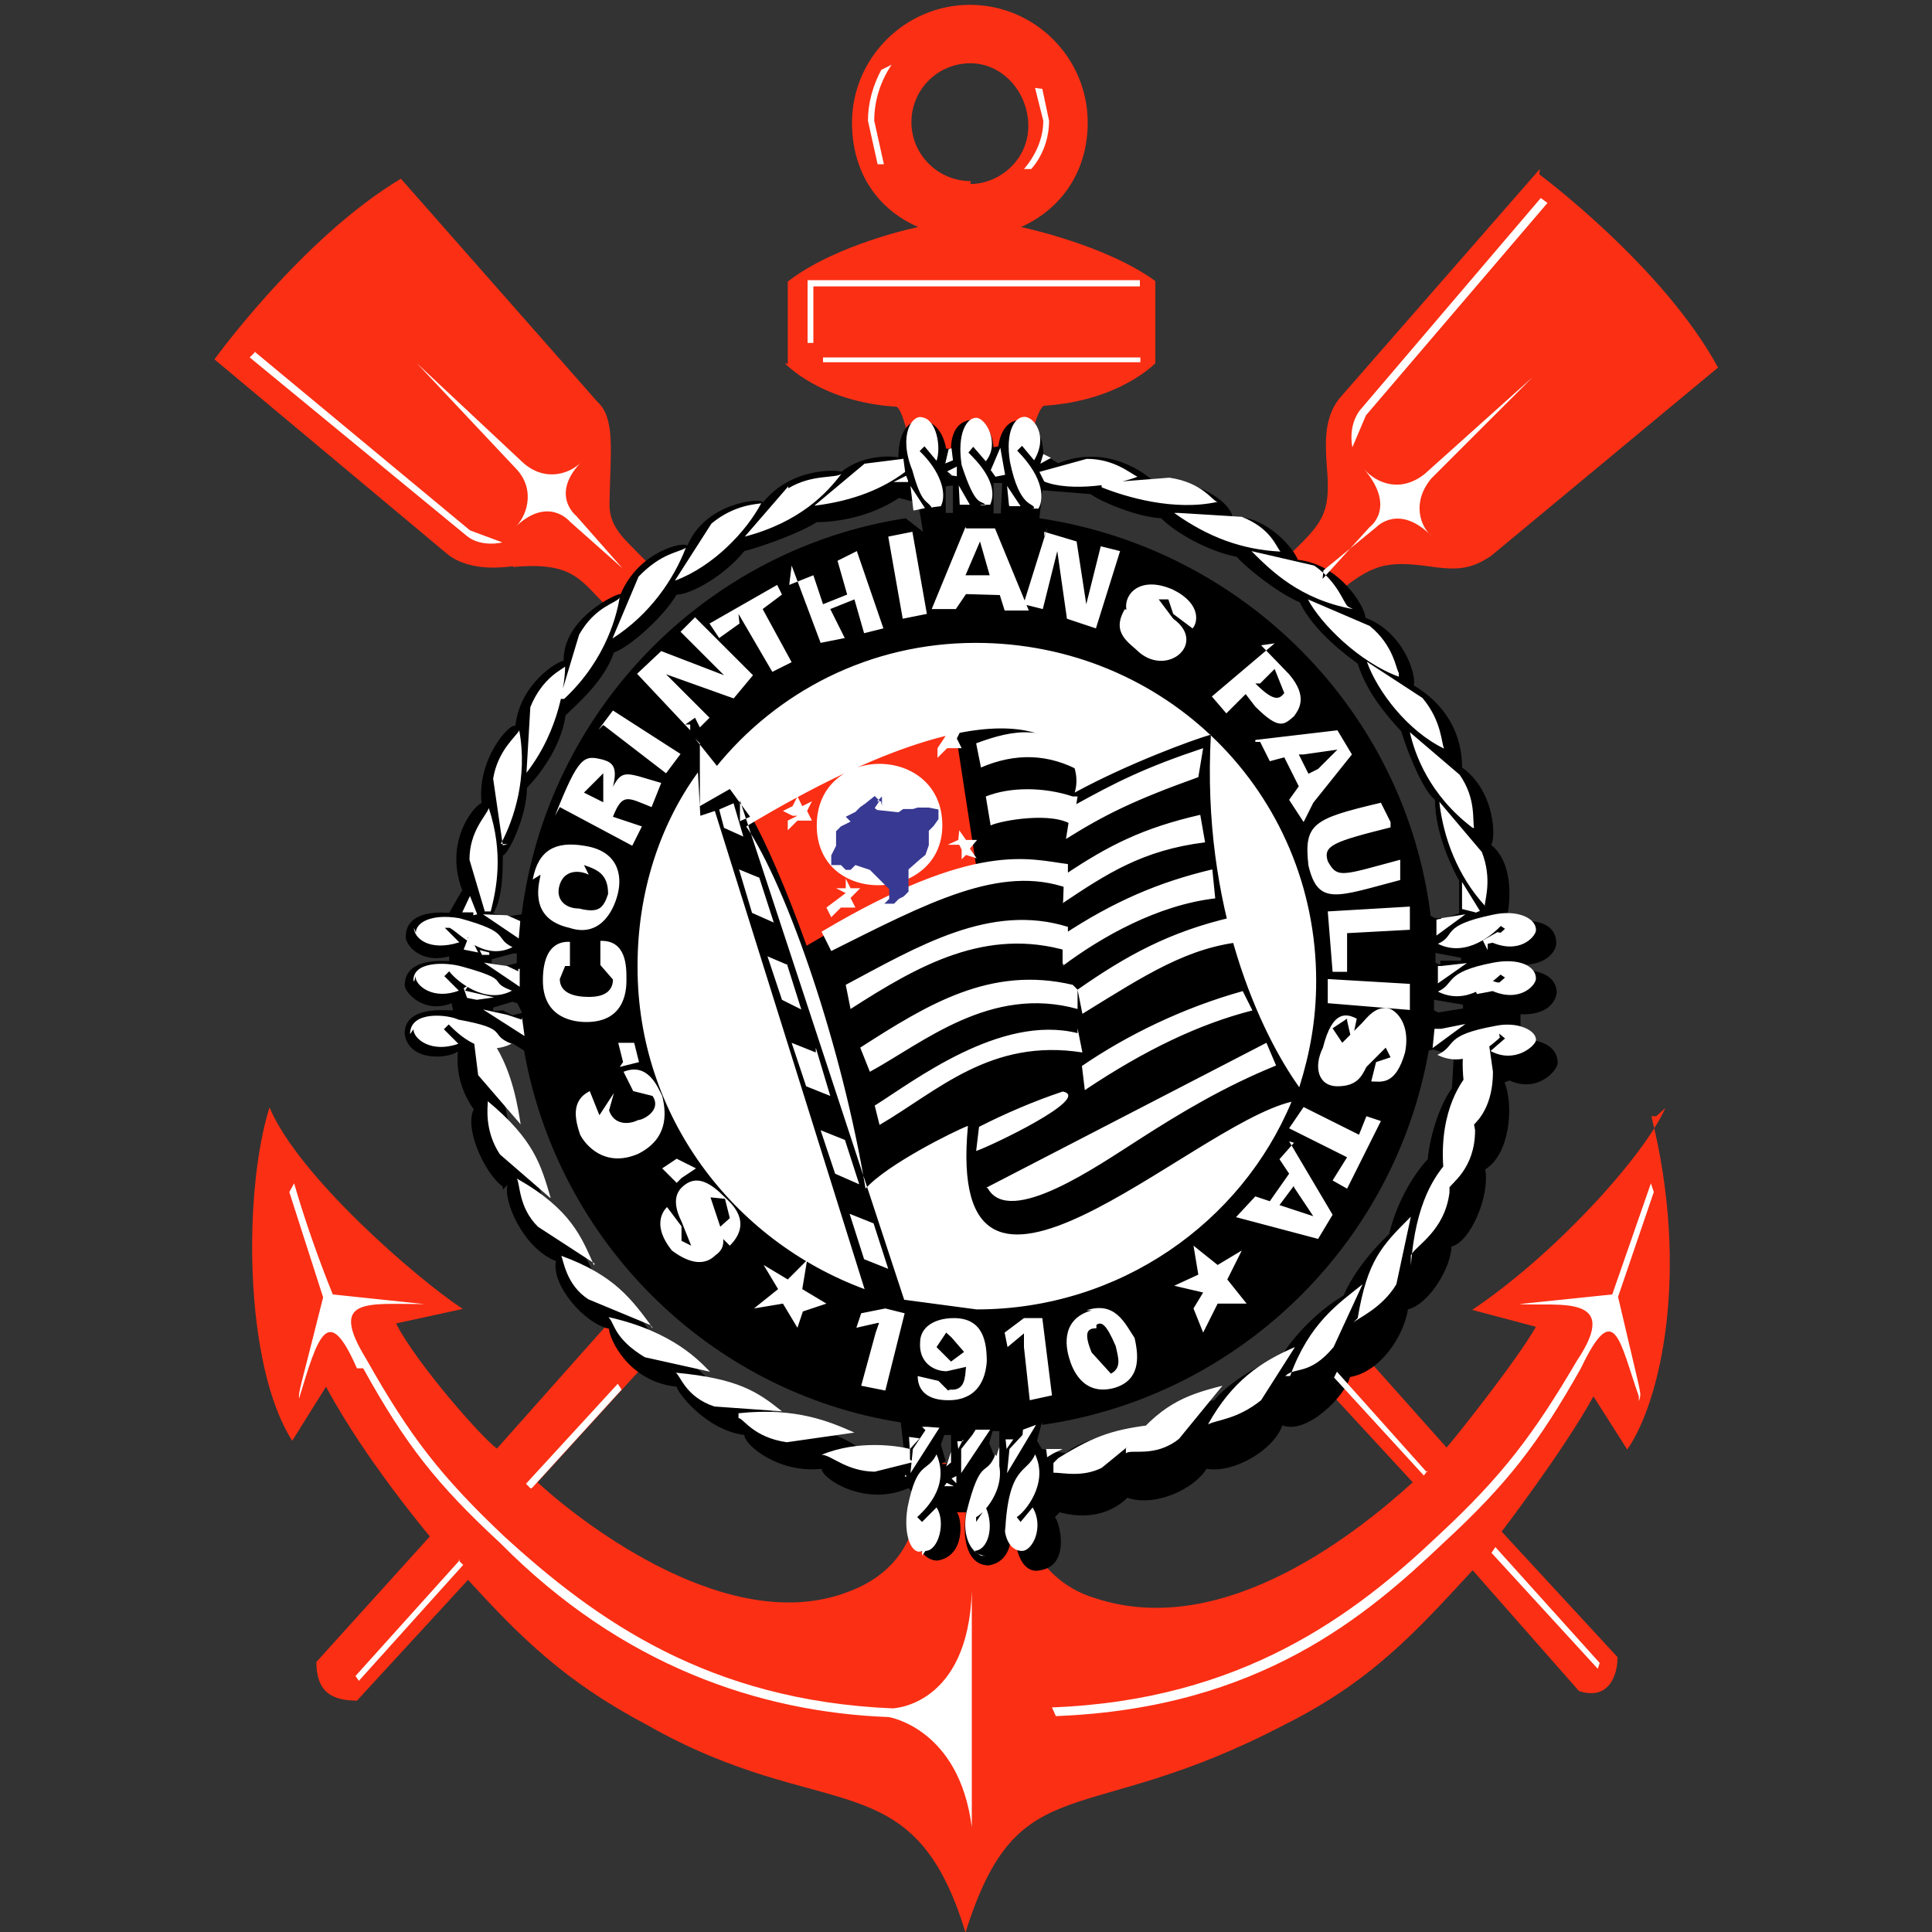
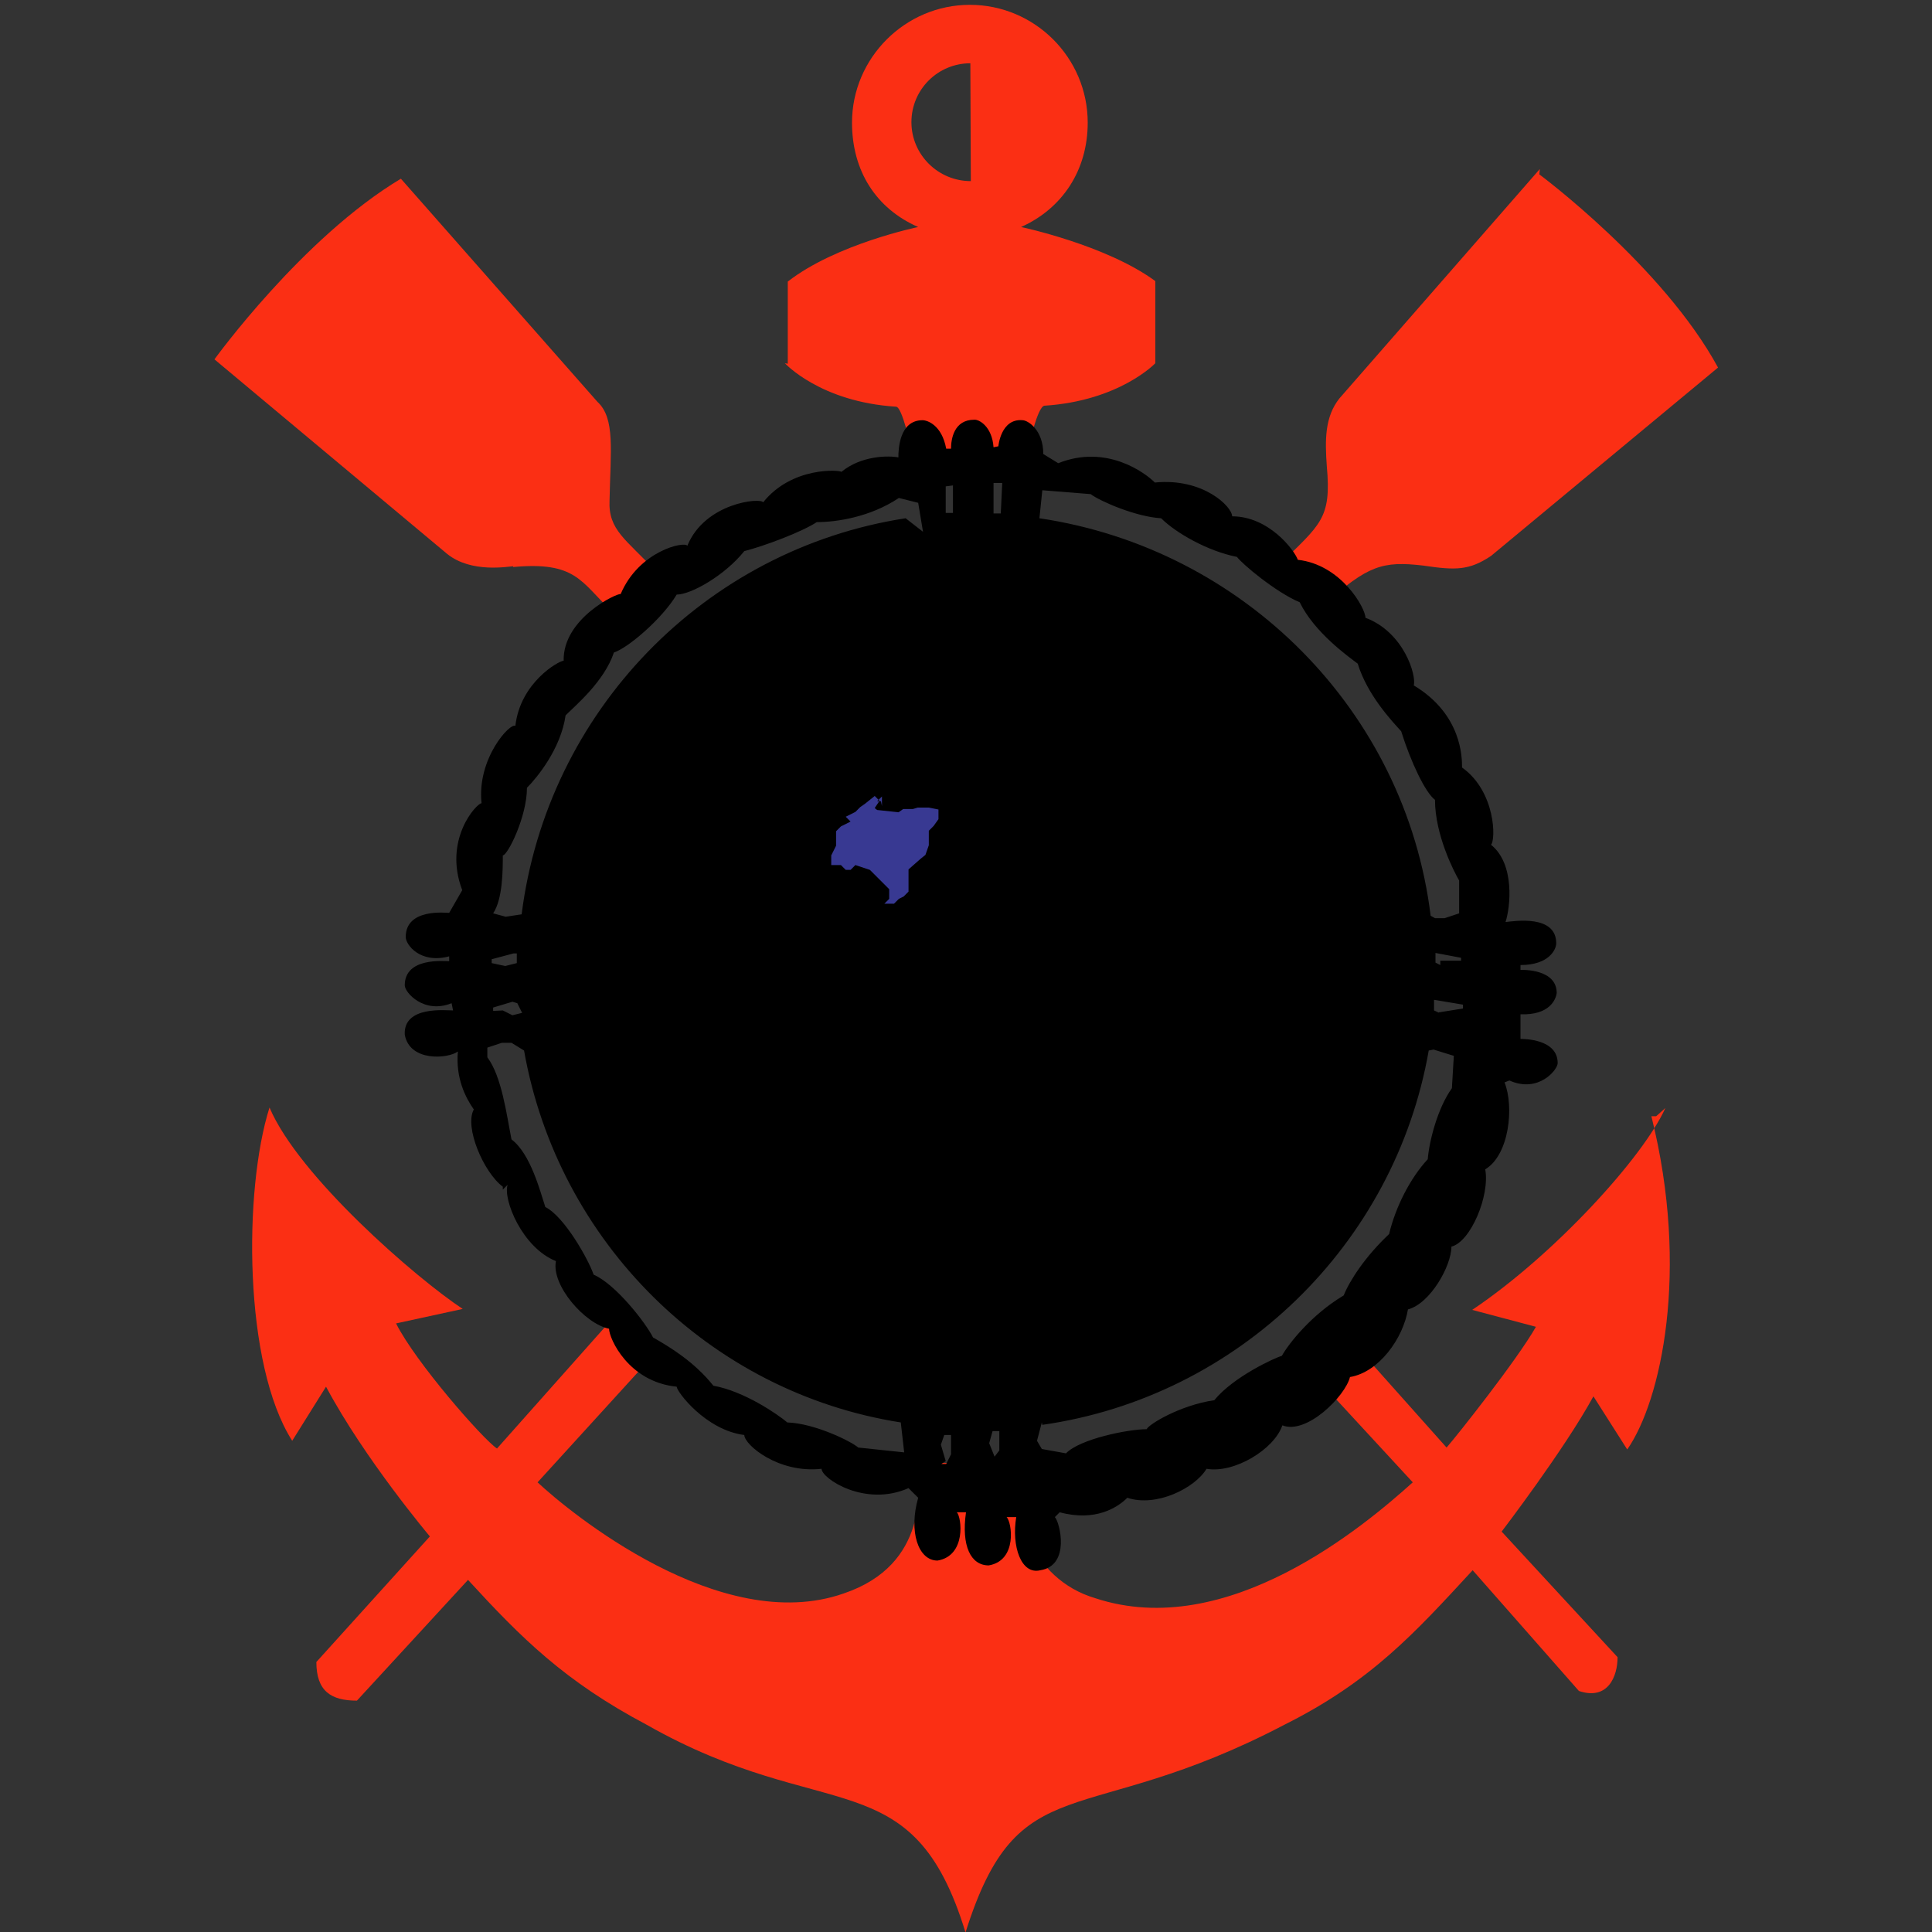
<svg xmlns="http://www.w3.org/2000/svg" text-rendering="geometricPrecision" shape-rendering="geometricPrecision" image-rendering="optimizeQuality" width="4" height="4" viewBox="0 0 4 4">
  <rect x="0" y="0" width="4" height="4" fill="#333333" stroke="none" />
-   <path fill="#FB2F14" d="M2.01.375c-.068 0-.123-.055-.123-.122 0-.068.055-.122.122-.122s.12.06.12.13-.06.12-.12.12zm-.385.377s.073.08.23.09c.013 0 .03.08.04.12.037-.004.19-.005.227-.002.008-.04.026-.117.04-.12.156-.01.23-.088.23-.088v-.17C2.29.507 2.114.47 2.114.47c.085-.038.138-.117.138-.216 0-.135-.11-.244-.244-.244s-.244.11-.244.244c0 .1.05.178.137.216 0 0-.17.035-.27.113v.17zm1.823 1.542c-.046.102-.23.304-.4.418l.132.035c-.04.07-.164.226-.185.25l-.23-.258-.08.07.24.26c-.1.09-.384.33-.657.24-.136-.04-.18-.19-.158-.28h-.206c-.002.05.02.21-.157.27-.256.09-.57-.17-.634-.23l.246-.27-.09-.07-.24.27C1 2.98.86 2.82.82 2.74l.138-.03c-.097-.064-.34-.275-.4-.417-.054.17-.054.532.047.69l.07-.112c.08.15.215.31.215.31l-.235.26c0 .06.03.08.084.08l.23-.25c.11.12.2.21.37.3.37.21.55.07.66.43.11-.35.24-.21.66-.43.18-.09.27-.19.39-.32l.22.25c.06.02.08-.03.08-.07l-.24-.26s.13-.17.19-.28l.07.11c.07-.1.13-.37.05-.69h.01zm-2.386-1.12c.13-.012.14.03.203.09l.092-.082c-.06-.065-.098-.084-.095-.146.002-.103.012-.17-.025-.204L.83.37C.626.492.444.744.444.744l.482.403c.05.04.125.026.14.025h-.003zM3.188.35l-.415.475c-.03.038-.03.085-.026.14.01.11-.013.12-.1.206l.095.08c.09-.08.12-.09.205-.08.067.01.095.01.14-.02l.47-.39c-.114-.21-.37-.4-.37-.4z" />
+   <path fill="#FB2F14" d="M2.01.375c-.068 0-.123-.055-.123-.122 0-.068.055-.122.122-.122zm-.385.377s.073.08.23.09c.013 0 .03.08.04.12.037-.004.19-.005.227-.002.008-.04.026-.117.04-.12.156-.01.23-.088.23-.088v-.17C2.29.507 2.114.47 2.114.47c.085-.038.138-.117.138-.216 0-.135-.11-.244-.244-.244s-.244.11-.244.244c0 .1.05.178.137.216 0 0-.17.035-.27.113v.17zm1.823 1.542c-.046.102-.23.304-.4.418l.132.035c-.04.07-.164.226-.185.25l-.23-.258-.08.07.24.26c-.1.09-.384.33-.657.24-.136-.04-.18-.19-.158-.28h-.206c-.002.05.02.21-.157.27-.256.09-.57-.17-.634-.23l.246-.27-.09-.07-.24.27C1 2.98.86 2.82.82 2.74l.138-.03c-.097-.064-.34-.275-.4-.417-.054.17-.054.532.047.69l.07-.112c.08.15.215.31.215.31l-.235.26c0 .06.03.08.084.08l.23-.25c.11.12.2.21.37.3.37.21.55.07.66.43.11-.35.24-.21.66-.43.18-.09.27-.19.39-.32l.22.25c.06.02.08-.03.08-.07l-.24-.26s.13-.17.19-.28l.07.11c.07-.1.13-.37.05-.69h.01zm-2.386-1.12c.13-.012.14.03.203.09l.092-.082c-.06-.065-.098-.084-.095-.146.002-.103.012-.17-.025-.204L.83.37C.626.492.444.744.444.744l.482.403c.05.04.125.026.14.025h-.003zM3.188.35l-.415.475c-.03.038-.03.085-.026.14.01.11-.013.12-.1.206l.095.08c.09-.08.12-.09.205-.08.067.01.095.01.14-.02l.47-.39c-.114-.21-.37-.4-.37-.4z" />
  <path d="M1.085 2.175c.07.396.384.708.78.77l.007.062-.095-.01c-.015-.013-.09-.05-.147-.052-.02-.017-.09-.065-.153-.076-.04-.05-.09-.08-.125-.1-.015-.03-.077-.11-.123-.13-.01-.03-.06-.12-.1-.14-.01-.03-.03-.11-.07-.14-.01-.05-.02-.13-.05-.17v-.02l.03-.01h.02zm1.073.775c.406-.058.73-.374.8-.775l.01-.002.042.013-.004.067c-.03.042-.047.11-.05.147-.037.04-.067.1-.08.155-.05.047-.082.097-.094.127-.067.04-.114.1-.128.125-.014.004-.1.043-.14.092-.07.01-.136.05-.14.06-.038 0-.138.02-.167.05L2.157 3l-.01-.017.01-.038zm.804-1.054c-.052-.423-.386-.76-.81-.823l.006-.058.1.008c.02.015.094.047.146.05.03.03.096.068.157.08.01.014.08.073.13.094.03.062.1.112.12.127.02.065.07.118.09.14.02.064.05.127.07.142 0 .073.04.15.05.167v.068l-.03.01h-.02zm-1.087-.823c-.416.064-.742.4-.795.82l-.033.005-.026-.007c.02-.03.02-.09.02-.12.01 0 .05-.08.05-.14.02-.02.07-.08.08-.15.02-.02.08-.07.1-.13.03-.01.1-.07.13-.12.03 0 .1-.04.14-.09.04-.01.12-.04.15-.06.04 0 .11-.01.17-.05l.04.01.01.06zm1.107.925l-.01-.005v-.02l.053.01v.006H2.98h.002zm0 .1l-.013-.006V2.07l.06.01v.008l-.05.008v.002zm-.925-1.04V1h.018l-.003.063h-.015zm.007 1.96H2.06l-.012-.03.007-.025h.014v.04l-.01.013-.01.002zm-.106-1.956v-.055l.015-.002v.057h-.015zm0 1.963l-.01-.034.007-.02h.014v.04l-.01.02h-.01zm-.94-1.032v-.007l.045-.012h.007v.02L1.046 2l-.028-.006zm.003.1v-.007l.04-.012.01.003.01.02-.02.005-.02-.01zm.03.36c-.01.03.03.13.1.158-.01.05.06.13.11.14 0 .02.04.11.14.12 0 .01.06.09.14.1 0 .02.07.08.16.07 0 .02.09.08.18.04l.02.02c-.02.07 0 .13.04.13.06-.01.05-.09.04-.1H2c-.01.07.01.11.047.11.06-.01.048-.09.037-.1h.02c-.01.06.01.12.05.11.063-.01.04-.1.03-.11l.01-.01c.074.02.12-.01.14-.03.06.02.14-.02.164-.06.057.01.14-.04.157-.09.05.02.13-.06.14-.1.06-.01.11-.08.12-.14.046-.012.09-.09.09-.13.04-.01.08-.106.07-.16.05-.03.06-.13.04-.18l.01-.004c.06.027.1-.022.1-.036 0-.05-.07-.05-.077-.05V2.1c.06.002.073-.03.075-.044 0-.05-.07-.048-.075-.048v-.01c.06 0 .074-.033.074-.045 0-.06-.087-.046-.105-.044.01-.03.02-.12-.03-.16.01-.01.01-.11-.06-.16 0-.02 0-.11-.1-.17.006-.02-.02-.11-.1-.14 0-.02-.05-.11-.14-.12-.007-.02-.06-.09-.136-.09 0-.02-.06-.08-.16-.07-.02-.02-.1-.08-.2-.04L2.16.94c0-.05-.032-.07-.043-.07-.045-.004-.05.054-.05.054l-.01.002c-.003-.043-.03-.058-.04-.057-.042 0-.048.04-.048.06h-.01C1.95.88 1.92.87 1.91.87c-.048 0-.05.06-.05.077-.02-.004-.077-.004-.118.03C1.74.973 1.64.965 1.58 1.04c-.004-.01-.12 0-.157.09-.005-.01-.1.01-.138.1-.006-.003-.12.05-.118.138-.01 0-.09.045-.1.135-.01-.008-.08.067-.07.16-.01 0-.08.075-.04.18L.93 1.89c-.007 0-.09-.01-.09.05 0 .016.03.056.09.04v.01c-.012 0-.092-.008-.092.05 0 .015.04.06.097.037l.003.015c-.015 0-.103-.01-.1.05.01.057.09.05.11.035-.005.055.016.096.033.12-.02.036.02.13.06.16v.006z" />
-   <path fill="#FB2F14" d="M1.555 1.69c.028.048.073.15.115.268.186-.11.27-.135.354-.146l-.047-.306c-.114.024-.252.085-.422.185z" />
-   <path fill="#fff" d="M3.395 2.895c.003-.014.003-.004-.045-.21l.074-.217-.006-.018-.08.23-.193.02c.082.005.213-.022.12.117-.09.153-.154.238-.285.36-.175.166-.408.343-.802.358l.008.018c.423-.016.646-.21.804-.36.13-.12.195-.204.283-.36.07-.147.08-.056.12.058v.01zm-.083.548l-.216-.24-.008.012.22.24.004-.012zm-.358-.395l-.186-.208-.006.012.186.203.007-.01v.003zM.752 2.833c.087.157.152.24.284.362.25.253.536.35.804.36 0 0 .146.023.172.228v-.49c-.007.24-.164.244-.164.244-.38-.016-.614-.182-.805-.357-.13-.123-.195-.207-.284-.365-.08-.13 0-.115.12-.115l-.19-.02c-.03-.074-.06-.16-.08-.23l-.01.018.07.218c-.05.2-.05.19-.05.21.04-.132.06-.2.12-.063zm.2.397l-.216.24.007.01.216-.24-.01-.01zm.15-.15l.185-.203-.008-.012-.19.207.01.01zm.57-2.5v.13h.012V.593h.676V.58h-.69zm.032.16v.01h.657V.74h-.65zm.454-.556L2.143.182 2.16.25c0 .037-.016.072-.04.1h.015c.024-.027.037-.064.037-.1L2.158.184zm-.333-.04c-.018.033-.028.07-.028.106l.02.09h.013L1.81.25c0-.042.013-.082.036-.116l-.02.01zm1.38.277L3.19.41l-.375.44C2.79.884 2.8.926 2.8.926L2.828.86l.376-.44zm-.465.76l.11-.09s.047-.05.115.02c-.024-.02-.043-.07-.002-.12l.21-.21-.223.2c-.05.04-.1.02-.126-.01.068.08.012.12.012.12l-.1.11h.002zM.527.73l-.01.01.45.37c.03.024.073.013.073.013l-.067-.025-.446-.37zm.763.448l-.097-.11s-.057-.045.014-.115C1.184.98 1.13 1 1.083.958L.863.752l.207.22c.04.044.02.1-.006.122.07-.07.116-.014.116-.014l.107.095.003.003zm.03.825c0 .306.197.565.47.666l-.31-.99-.03.01-.005-.09c-.08.11-.125.25-.125.4zm.212-.346l.34 1.034.15.02c.296 0 .548-.18.652-.43-.21.05-.718.56-.67.05-.027.01-.168.08-.212.13-.048-.29-.16-.62-.247-.75.583-.35.708-.16.68-.07.11-.06.246-.11.282-.12-.02.36.104.62.183.73.022-.07.035-.14.035-.22 0-.39-.313-.7-.705-.7-.218 0-.412.1-.54.26l.073.1-.023.01h.002zm-.512.517l.002.003v-.005h-.004l.002.002zm.857.883l-.002-.004-.002.004h.004zM3.04 1.98zM.993 1.967l.005.01h.015v-.005l-.02-.005zM1.96 3.07l-.005.007h.02L1.96 3.07zm.02-.007v-.007l-.01.005.01.01zm-.9-1.17h-.005.003zm-.003.2h-.002.002zm1.06-1.04h.013c.01-.017.015-.06-.044-.12l.01-.01.025.03c.03-.05 0-.09-.02-.09s-.04.03-.03.093c.02.098.05.084.05.096zm-.047-.005h.023l-.028-.042.004.04zm-.06-.003h.02C2.07 1 2.02.952 2.005.937l.01-.012.026.03c.03-.037 0-.09-.02-.09s-.04.033-.03.098c.03.092.04.07.05.083h-.01zm-.042 0h.02l-.023-.04.002.04zm-.056.005l.016-.002c.014-.028-.003-.075-.044-.114l.01-.01.025.03c.01-.028 0-.086-.03-.09-.02-.006-.05.036-.02.11.02.073.03.06.04.077zm-.04.007l.023-.005-.03-.046.006.05zm-.815.85l-.027-.012L1 1.893l.074.05.003-.034zm-.22.014c0 .02.03.05.094.03l-.03-.03h.01c.02.01.07.07.13.04-.04-.02 0-.03-.11-.06-.06-.01-.09.01-.09.03zm.216.09L1.05 2l-.048-.007.074.05v-.037h-.003zm-.213.01c0 .02.037.05.09.03l-.03-.03.01-.01c.015.02.075.07.13.04-.054-.02.005-.02-.104-.05-.036-.01-.102-.01-.1.03h.002zm.22.09l-.03-.01L1 2.09l.086.055-.005-.037v-.002zm-.224.02c0 .02.037.05.093.03l-.03-.03.01-.01c.02.02.07.07.13.04-.05-.02 0-.03-.11-.05-.02-.01-.1-.02-.1.03zm1.06.83L1.89 3l-.005.05.06-.094-.026-.002h-.01zm.097.01L1.99 3v.05l.06-.09h-.03zm.104 0L2.09 3l-.005.05.06-.1-.027.01zm-.037.19c0 .02.01.05.036.05.022 0 .046-.05.022-.09l-.025.03-.008-.01c.017-.01.067-.07.038-.13-.016.04-.055.02-.062.16zm-.064.05c.03 0 .043-.05.025-.09l-.02.03v-.01c.02-.01.07-.07.04-.13-.02.05-.03 0-.06.12-.01.05.01.09.04.09h-.01zm-.1 0c.027 0 .043-.06.023-.09l-.03.03-.01-.01c.01-.01.07-.06.04-.13-.02.04-.04.01-.06.11-.01.06.01.1.03.09v.01zM1.884 3l.02-.022-.022-.003.002.03zm.11-.016h-.012L1.984 3l.01-.02zm.09.016l.014-.02h-.016l.002.02zm.9-.87H2.97l-.004.04.068-.05-.05.01zm.12.01l.012.01-.03.026c.05.027.092-.01.094-.022.002-.02-.037-.04-.084-.03-.11.02-.078.04-.12.06.06.03.112-.02.134-.04l-.005.004zM2.984 2h-.007v.036l.06-.042L2.984 2zm.12.016l.012.008-.03.026c.06.028.094-.01.094-.024 0-.026-.035-.043-.088-.033-.104.02-.078.043-.115.06.06.03.11-.018.133-.038l-.005.002zm-.12-.114l-.01.002v.033l.06-.044-.05.008zm.12.013l.012.008-.03.027c.06.027.092-.01.094-.023.002-.025-.037-.045-.09-.033-.11.023-.074.043-.113.06.06.03.117-.022.133-.04l-.005.002zM1.88.995l-.004-.01-.026.013h.03zM1.956.96l.017-.007L1.97.928 1.964.93l-.007.03zm.095.013l.01.014.02-.004-.01-.056-.02.047zm-.09.01l.02.003v-.02l-.02.01.01.008zM1.87.95l-.08.01-.104.087c.082-.01.143-.036.188-.07L1.87.947zm-.866.937h.012c.012-.047.027-.12-.004-.214-.005.016-.04.047-.04.107l.032.108zm.628-.88l-.09.104c.114-.03.17-.09.2-.13-.013.01-.06 0-.11.03zm-.595.74c.027-.05.056-.138.038-.235-.005.012-.044.04-.054.1l.02.138.01-.002zM1.09 1.6c.07-.09.08-.192.08-.22-.004.005-.047.022-.072.084L1.09 1.6zm.078-.153c.09-.084.11-.18.115-.21-.006.012-.05.017-.084.077l-.04.133zm.1-.125c.078-.05.127-.123.152-.188-.014.01-.05.01-.098.06l-.054.128zm.13-.12c.08-.03.148-.103.178-.16-.008.002-.055.002-.103.042l-.075.117zm-.418.693l.008-.002-.015-.038-.016.034H.98zM2.25.95l-.098.027.01.02c.055.022.154.006.193-.01C2.34.98 2.307.95 2.25.95zm-.096.01l.022-.012L2.16.94l-.006.02zm.9.93l.01-.004-.037-.06v.056l.028.007zm.02-.014c0-.013.016-.056-.006-.112L2.98 1.66c.008.074.038.154.095.216zm-.022-.162c-.004-.014.005-.06-.03-.11l-.103-.088c.01.045.04.13.13.198zM2.99 1.55c-.006-.01-.004-.056-.045-.105L2.83 1.37c.022.062.085.144.16.18zm-.094-.157c-.006-.008-.01-.056-.06-.097l-.128-.055c.026.05.106.13.188.16zm-.105-.137c-.01-.008-.02-.05-.07-.085l-.13-.03c.04.04.1.1.21.12zm-.36-.194c.07.05.14.076.22.08-.01-.012-.02-.048-.08-.072l-.13-.008zm-.15-.053c.05.02.15.05.24.03-.01 0-.03-.04-.1-.05L2.28 1zm.75 1.16c-.01.05.01.15.02.16.01-.01.04-.04.04-.11l-.01-.07-.04.01zm-.85.86v.02c.02 0 .06.01.1-.01l.11-.09c-.08.01-.12.02-.2.07zm0-.02L2.2 3h-.034l.002.017zm.15 0c.01-.01.06.01.11-.03l.09-.11c-.08.02-.13.04-.2.13zm.17-.06c.02-.01.06-.01.11-.05l.07-.11c-.07.03-.13.07-.18.16zm.16-.1c.02-.02.05 0 .1-.06l.06-.13c-.05.04-.11.08-.15.19zm.14-.11c.01-.01.06-.03.09-.08l.03-.14c-.06.06-.09.09-.11.21zm.12-.14c.01-.02.07-.05.08-.13V2.4c-.03.033-.07.088-.08.22zM3 2.46c.004-.01.054-.04.054-.12l-.02-.11c-.018.024-.064.097-.04.234zm.08-.406l.047-.01v-.01H3.1l-.02-.006-.027.02.005.01zm0-.1l.047-.01v-.01L3.1 1.93l-.03.017.01.02zM.97 1.94l-.01.026.03.006-.01-.02-.012-.01zm0 .1l-.01.006.007.02.02.004.036-.005-.06-.014zm.05.116l-.04-.01.01.08.088.102c-.005-.03-.016-.11-.057-.17zm.864.866V3c-.022-.006-.106-.02-.183.012.02 0 .05.034.11.035l.08-.02zM1.14 2.48c-.02-.068-.034-.12-.13-.2 0 .01-.008.06.025.11l.104.09zm.09.14c-.026-.058-.047-.116-.16-.18.007.01.003.06.044.1l.117.076zm.122.13c-.044-.06-.08-.11-.19-.15.005.01.01.06.056.09l.13.054v.003zm-.09-.02c.01.01.01.042.073.08l.135.03c-.02-.02-.075-.083-.21-.113zm.137.112c.01.006.02.05.08.07l.14.01c-.05-.04-.09-.068-.22-.08zm.13.094c.01 0 .03.04.1.05l.14-.02c-.05-.022-.12-.053-.24-.04zm.44.09v-.02l-.01.03.01-.008zm.1-.03l-.02.06.02-.003V3zm-.63-1.51l.01.02.02-.02-.09-.09.14.05.04-.048-.12-.12-.03.03.09.09-.13-.05-.05.047.11.117V1.5h-.01zm1.24.88l-.03.034.02.03-.04.057-.03-.01-.04.043.17.045.03-.05-.09-.152zm0 .092l.04.06-.07-.023.03-.04zm.14-.106l-.12-.06-.03.044.12.06-.03.048.03.017.07-.14-.03-.01-.02.05zm-.02-.195l.01-.048c-.02-.01-.05-.02-.07.06-.02.04-.01.08.03.08s.05-.02.06-.04l.04-.04.01.02-.03.01-.01.04c.02 0 .05.01.07-.06.01-.05-.01-.08-.03-.09-.03-.01-.05.02-.06.03l-.04.04-.02-.03.03-.02v.004zm.12-.12l-.17-.01v.05l.17.014v-.05zm0-.16l-.17.01.01.125h.03v-.08l.13-.007v-.05zm-.04-.175l-.02-.04c-.14.033-.16.043-.15.13.02.085.06.064.19.03V1.78c-.12.032-.13.04-.15.003-.01-.032.01-.04.13-.07zm-.27-.166l.02.04.03-.008.03.06-.02.028.03.046.02-.04.08-.1-.03-.05-.17.02v.004zm.09.026l.07-.01-.04.04-.02.01-.02-.04zm-.06-.23l-.13.11.03.035.04-.04.02.026c.05.05.06.037.08.02.01-.014.03-.04-.01-.087l-.058-.06zm-.03.083l.03-.03.02.05c-.01.012-.02.02-.06-.02zm-.24-.134l-.04-.02c-.03.05.01.07.03.09.06.05.14-.02.07-.07l-.03-.04h.02l.01.03.04.03c.01-.01.02-.05-.04-.08-.045-.02-.076-.01-.09.01-.02.03.005.06.015.07l.037.05-.01-.04zm-.2-.19l-.05.16.04.01.03-.12.02.14.06.02.05-.16-.04-.01-.03.12-.02-.13-.067-.02v.01zm-.17 0l-.07.17h.05L2 1.23l.07.002.01.032h.05l-.07-.17H2zm0 .1l.03-.07.02.07h-.04zm-.16-.08l.03.17.05-.01-.03-.17-.05.01zm-.2.06l.06.16.05-.01-.03-.06.05-.02.02.07.04-.01-.055-.16-.04.02.02.07-.05.02-.02-.06-.05.02zm-.11.1l.07.12.04-.02-.06-.11.04-.03-.01-.02-.14.08.02.03.042-.03zm-.28.23l.13.1.03-.04-.14-.09-.03.04zm-.09.17l.15.08.02-.04-.06-.02c.02-.05.03-.04.08-.02l.02-.05c-.07-.02-.08-.03-.1.008.01-.04 0-.05-.02-.056-.04-.01-.05-.01-.1.116zm.09-.07v.06l-.04-.02.04-.04zm-.13.21c0 .01-.03.09.06.11.06.02.09-.03.1-.07.01-.04 0-.09-.07-.1-.06-.01-.095.01-.106.07zm.09-.02c.03.01.05.02.05.06-.01.03-.02.04-.06.03-.03 0-.05-.02-.04-.05.01-.03.04-.03.06-.02zM1.18 2v-.05c-.008 0-.056-.005-.056.08 0 .08.067.086.09.086.085 0 .083-.074.083-.09 0-.024 0-.08-.054-.078v.05l.026.03c0 .036-.04.036-.05.036-.03 0-.06-.008-.06-.037L1.17 2zm1.08.713c-.07.02-.05.087-.046.1.005.017.026.08.095.06.05-.016.05-.06.04-.103-.02-.03-.04-.077-.1-.057zm.01.03c.01-.007.02-.003.04.044.005.023.013.045-.01.057L2.26 2.8c-.016-.04-.01-.05.01-.05zm-.15.046l.012.11.046-.01-.02-.16H2.12l-.04.03.006.03.036-.03H2.12zm-.15-.02l.026.03-.027.02-.03-.03.02-.03zm-.007.11l-.02-.02-.043-.01c0 .03.02.05.063.05.014 0 .074 0 .08-.08 0-.04-.007-.09-.068-.09-.042 0-.07.02-.07.05-.003.04.026.06.055.06L2 2.83c-.002.022-.002.05-.033.047zm-.15-.12l-.03.11.05.01.04-.16-.04-.01-.05.01-.01.03.044-.01h.003zm-.53-.55l.04-.01-.01-.04H1.28l.01.04zm-.042.1l-.02-.05c-.04.02-.03.06-.02.09.01.02.05.07.12.04.06-.03.06-.08.05-.12-.01-.02-.03-.07-.08-.05l.02.04.04.01c.02.03-.02.05-.03.05-.02.01-.05.01-.06-.02l.01-.036zm.17.13l.03-.02-.04-.02-.03.02.03.03zm.07.11l.03.03c.05-.05 0-.09-.01-.1-.03-.03-.06-.05-.09-.02-.02.02-.01.05 0 .07l.02.05-.02-.01v-.03l-.03-.04c-.01.01-.03.04.01.09.04.03.07.03.09.01.03-.02.01-.05.01-.06l-.02-.06.03.003.01.04zm.17.17l.06-.02-.05-.03.01-.06-.04.04-.05-.03.03.05-.05.04.06-.01.03.05.02-.06zm.82-.01l.02.05.03-.06h.06l-.04-.05.03-.06-.05.03-.05-.04.01.06-.05.023.06.014zm-.52-1c0-.17-.26-.17-.26 0s.26.16.26 0zm-.32-.01v.02l.02-.02h.03l-.01-.02.01-.02-.02.01-.01-.02-.01.02-.02.01.02.01h.01zm.08.18l.01.02.02-.02h.03l-.01-.02.02-.02h-.02l-.01-.02v.02h-.02l.02.01zm.28-.12v.02L2 1.77l.022.007-.014-.02.015-.018H2l-.014-.02-.002.02-.022.01h.024zm-.05-.21v.02l.02-.02h.03l-.01-.02.01-.02-.02.01-.01-.02v.02h-.02.02zm.29.59c-.16-.04-.34.1-.42.15l.01.04c.12-.07.23-.18.42-.15l-.01-.05zm-.01-.1c-.17-.04-.3.04-.44.13l.02.05c.11-.06.25-.18.43-.13v-.04zm-.01-.12c-.16-.05-.31.04-.46.12l.01.05c.14-.09.28-.17.45-.12v-.06zm0-.13c-.08-.01-.19-.05-.51.14l.02.04c.2-.1.35-.18.49-.13V1.8zm.01-.14c-.06-.02-.13-.02-.18 0l.01.06c.02-.01.13-.03.17 0l.01-.06zm.01-.08c-.06-.07-.13-.06-.21-.03l.01.05c.07-.03.14-.03.21.01v-.03zm.32.33c-.13.03-.22.08-.32.15l.01.05c.13-.08.22-.14.34-.15l-.03-.05zM2.2 2c.08-.06.196-.126.316-.14L2.51 1.8c-.11.026-.204.066-.31.136v.06h.003zm0-.13c.09-.06.165-.11.295-.126l-.01-.057c-.118.027-.19.063-.282.125l-.002.056zm.017-.196l-.01.063c.08-.05.14-.08.274-.128l.01-.06c-.12.04-.18.07-.27.12zm.376.418l-.02-.04c-.122.034-.238.09-.333.155l.006.05c.124-.083.237-.137.347-.165zM2.2 2.26c-.06.02-.12.046-.173.073l-.006.05c.03-.01.24-.11.18-.123zm-.155.2c.045.082.23-.048.312-.1.087-.056.177-.11.285-.154l-.02-.047-.58.3zm-.236.073l-.05-.02.03.094.05.02-.03-.093zm-.29-.87l-.03.013.01.038.04.018-.02-.068zm.05.153L1.53 1.8l.027.09.045.02-.03-.093zm.18.544l-.05-.02.03.09.05.022-.03-.093zm-.12-.363l-.04-.017.03.09.04.02-.03-.095zm.06.182l-.05-.02.03.09.05.02-.03-.1zm-.24-.64v.13l.07-.04-.08-.1z" />
  <path fill="#383992" d="M1.816 1.677l-.005-.004.01-.015-.01-.01-.01.008-.01.008-.01.007-.01.01v-.01.01l-.02.01.01.01-.02.01-.01.01v.03l-.01.02v.02h.02l.01.01h.01l.01-.01.03.01.02.02.01.01.01.01v.02l-.01.01h.02l.01-.01v-.01.01l.01-.005.01-.01V1.8l.025-.022.01-.008.007-.02v-.03l.01-.01.01-.014v-.02l-.02-.004H1.9l-.01.003h-.02l-.01.007h.003zm.01-.008l-.002-.01h-.008l.01-.01z" />
</svg>